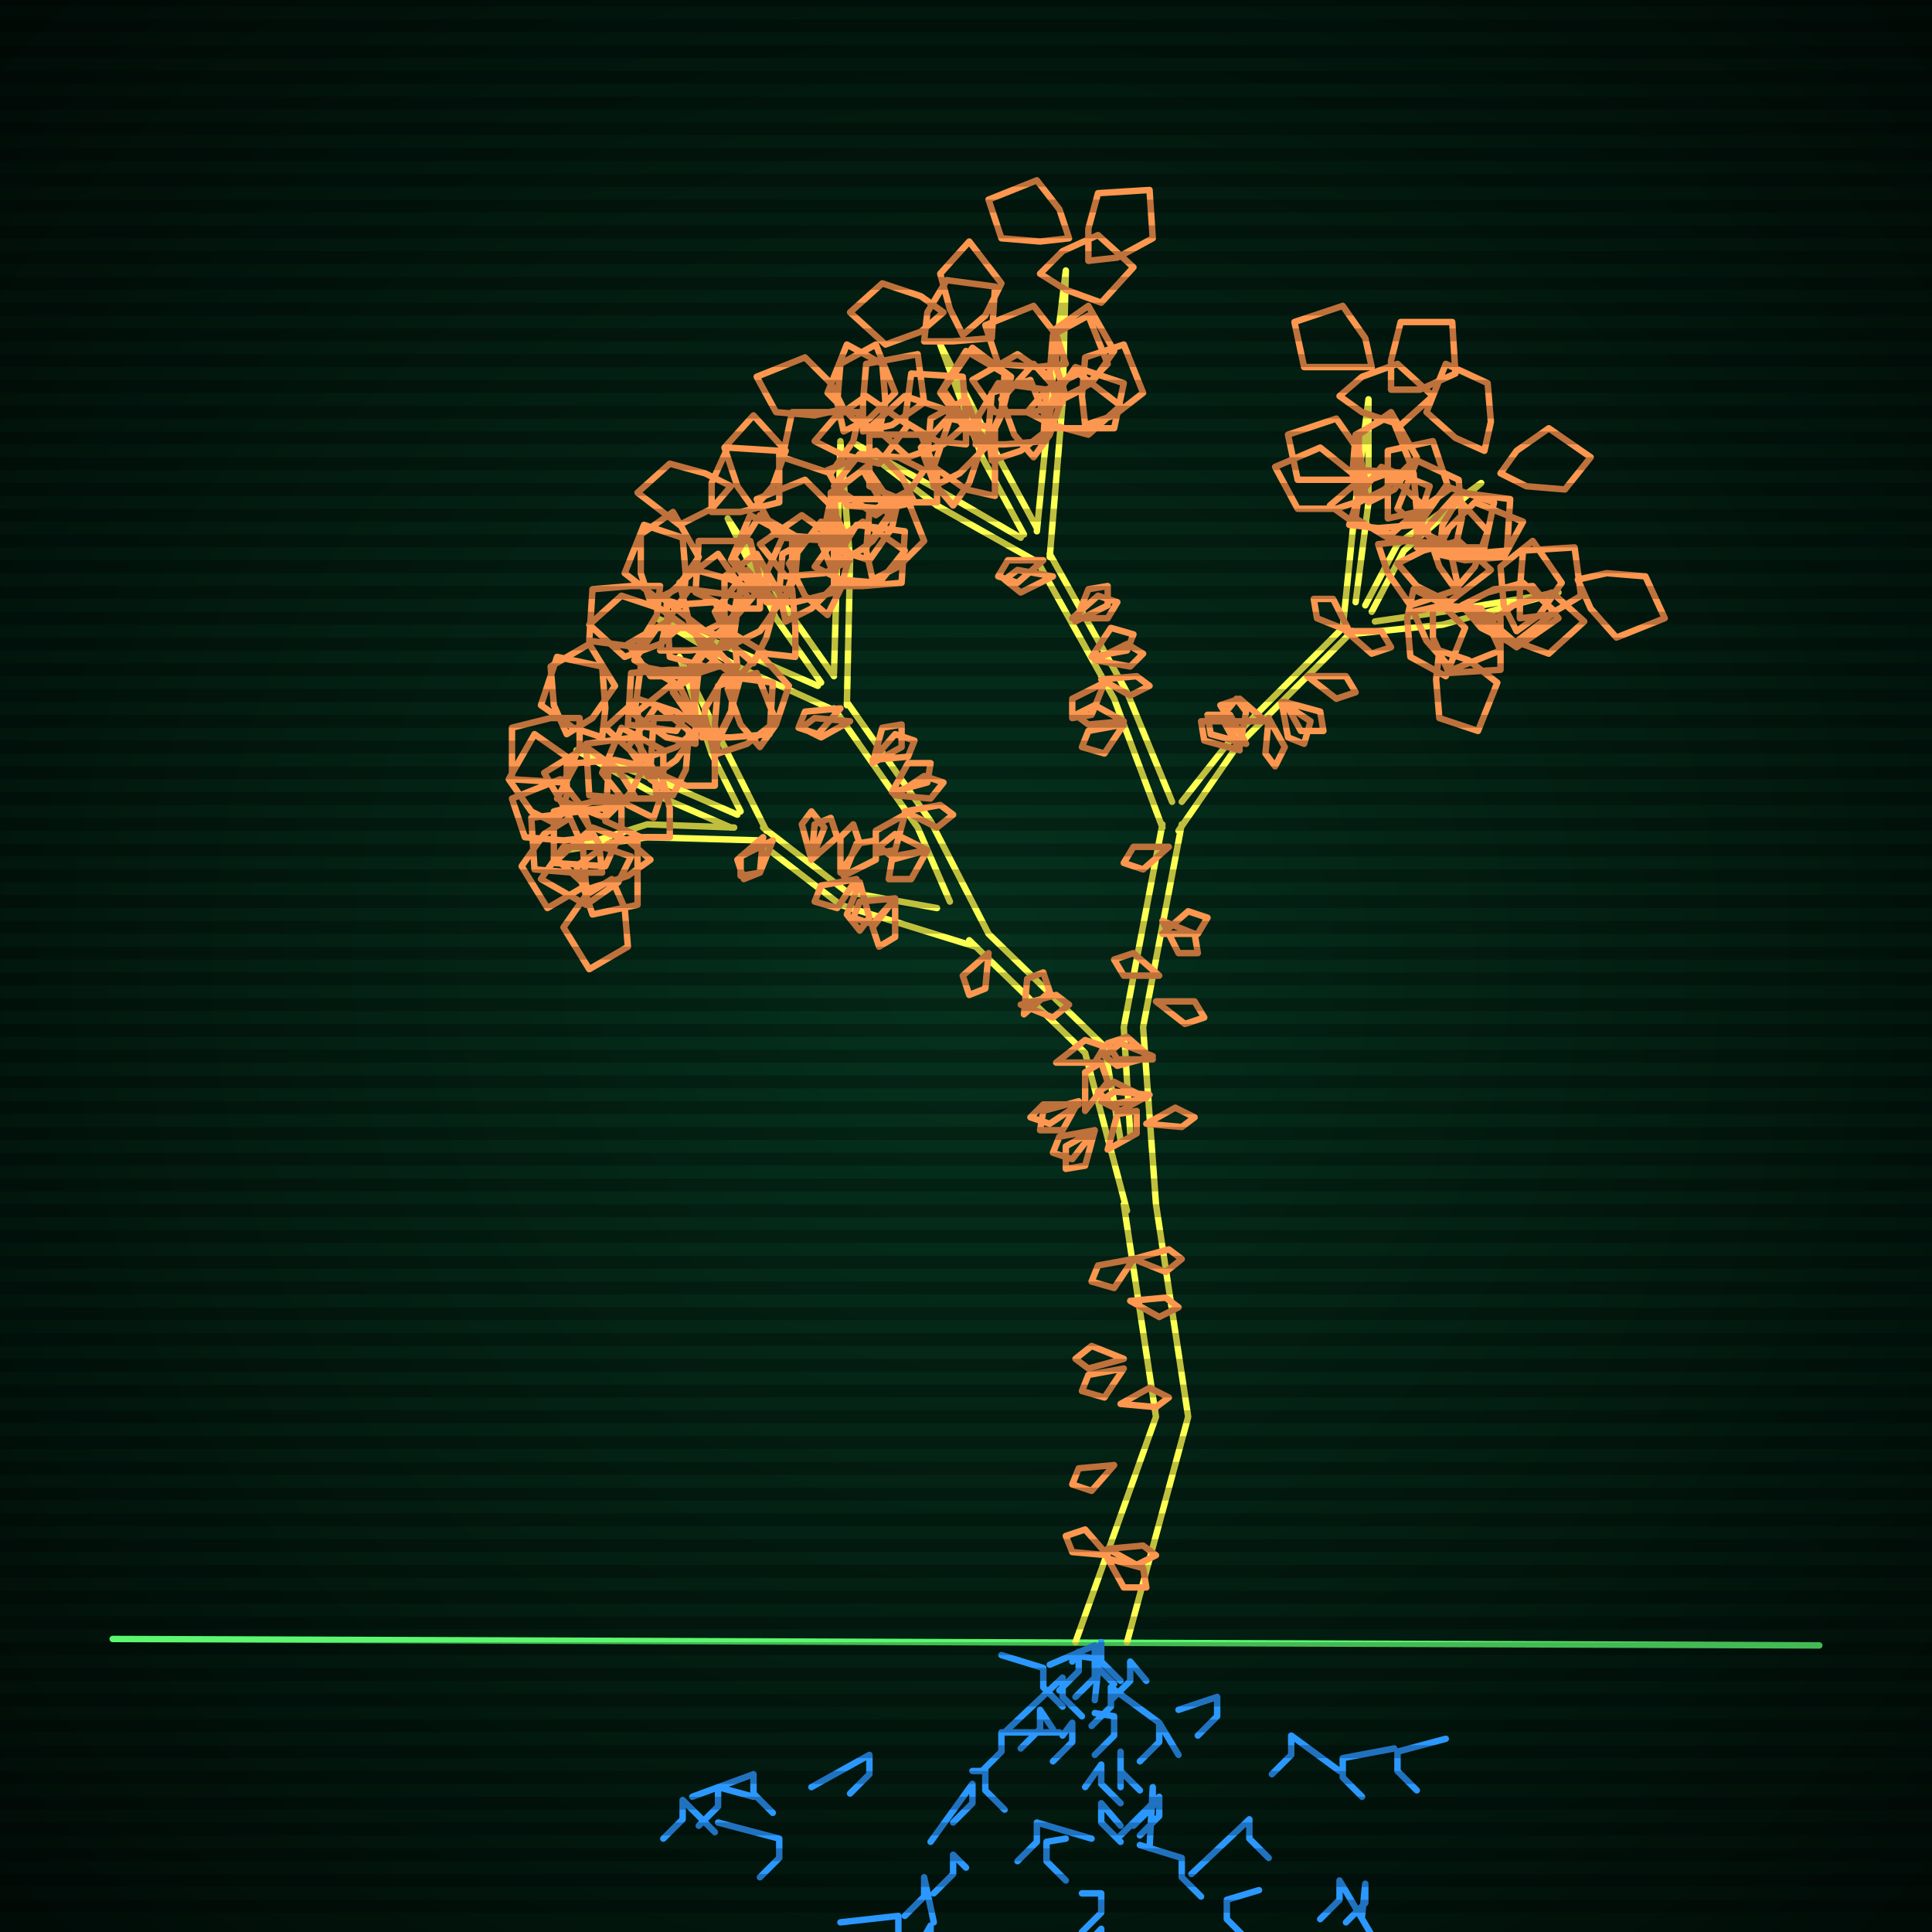
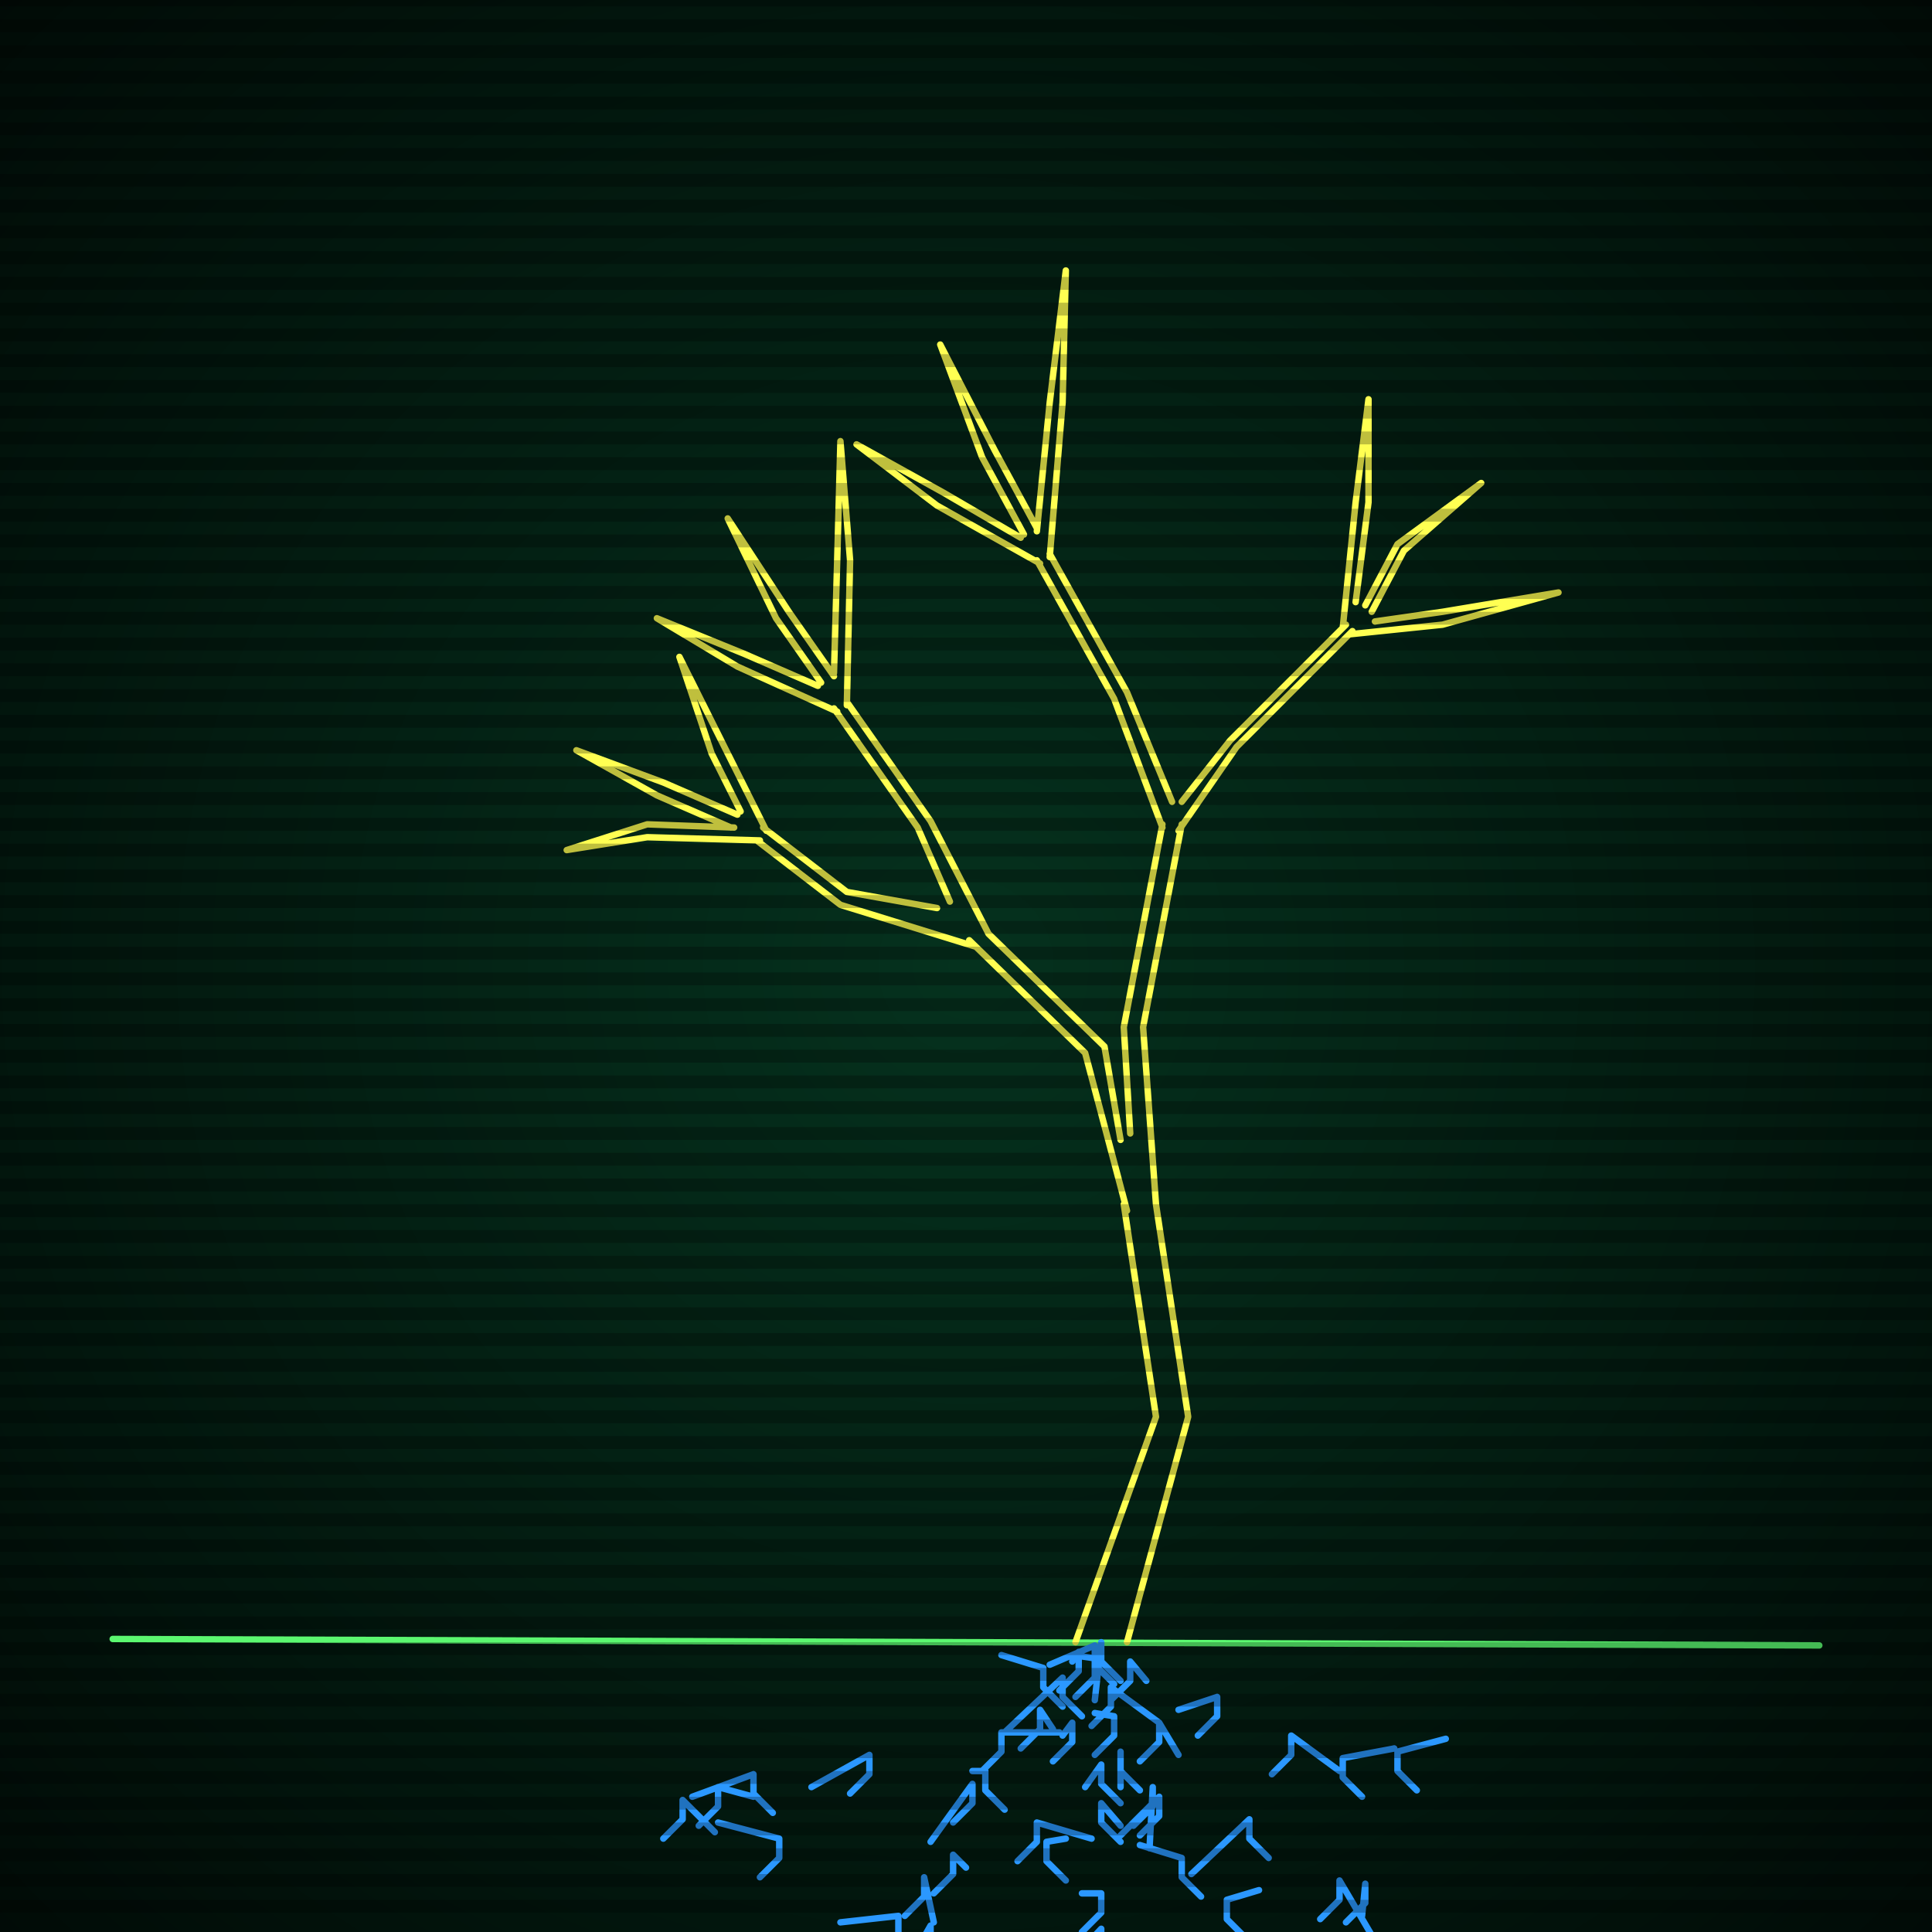
<svg xmlns="http://www.w3.org/2000/svg" width="600" height="600">
  <style>
                @keyframes glow {0 % {opacity: 0.6;}
                3% {opacity: 0.9;} 30% {opacity: 0.6} 70% {opacity: 0.9}}
    
                .flicker {
                animation: glow 3s linear infinite alternate;
                animation-duration: 2.1s;
                animation-delay: 0.2s;
            }
    
    
            </style>
  <defs>
    <radialGradient id="screenGradient" r="100%">
      <stop offset="0%" stop-color="#05321e" />
      <stop offset="90%" stop-color="black" />
    </radialGradient>
  </defs>
-   <rect fill="black" width="600" height="600" />
  <rect className="flicker" fill="url(#screenGradient)" width="600" height="600" />
  <path id="ground-path" className="flicker" style="fill: none;stroke: #5bf870;stroke-width:2px;stroke-linecap:round;stroke-linejoin:round;stroke-miterlimit:4;stroke-dasharray:none" d="M 35 509 L 565 511 " />
  <path id="branch-path" className="flicker" style="fill: none;stroke: #ffff52;stroke-width:2px;stroke-linecap:round;stroke-linejoin:round;stroke-miterlimit:4;stroke-dasharray:none" d="M 334 510 L 359 440 L 349 374 M 359 374 L 369 440 L 350 510 M 350 376 L 337 327 L 301 292 M 307 290 L 343 325 L 348 354 M 303 294 L 261 281 L 235 261 M 237 257 L 263 277 L 291 282 M 236 261 L 201 260 L 176 264 L 201 256 L 228 257 M 227 257 L 204 247 L 179 233 L 206 243 L 229 253 M 230 252 L 221 234 L 211 204 L 225 232 L 238 258 M 295 280 L 285 257 L 259 220 M 263 218 L 289 255 L 307 290 M 260 221 L 229 207 L 204 192 L 231 203 L 254 213 M 255 212 L 241 192 L 226 161 L 245 190 L 259 210 M 259 209 L 260 174 L 261 137 L 264 174 L 263 219 M 351 352 L 349 319 L 361 256 M 367 256 L 355 319 L 359 374 M 361 257 L 346 217 L 322 174 M 326 172 L 350 215 L 364 249 M 323 175 L 291 157 L 266 138 L 293 153 L 317 167 M 318 166 L 305 142 L 292 107 L 309 140 L 322 164 M 322 165 L 326 125 L 331 84 L 330 125 L 326 173 M 367 249 L 382 230 L 418 194 M 420 196 L 384 232 L 366 258 M 417 195 L 421 156 L 425 124 L 425 156 L 421 187 M 424 188 L 434 169 L 460 150 L 436 171 L 426 190 M 427 193 L 448 190 L 484 184 L 448 194 L 419 197 " />
-   <path id="leaf-path" className="flicker" style="fill: none;stroke: #fd974f;stroke-width:2px;stroke-linecap:round;stroke-linejoin:round;stroke-miterlimit:4;stroke-dasharray:none" d="M 352 391 L 346 400 L 339 398 L 341 393 L 352 391 M 344 483 L 333 482 L 331 477 L 337 475 L 344 483 M 351 404 L 362 403 L 366 406 L 360 409 L 351 404 M 349 425 L 343 434 L 336 432 L 338 427 L 349 425 M 344 484 L 355 487 L 356 493 L 349 493 L 344 484 M 352 391 L 363 388 L 367 391 L 362 395 L 352 391 M 348 436 L 357 431 L 363 434 L 359 437 L 348 436 M 346 455 L 339 463 L 333 461 L 335 456 L 346 455 M 344 481 L 355 480 L 359 483 L 353 486 L 344 481 M 349 422 L 338 425 L 334 422 L 339 418 L 349 422 M 337 345 L 337 333 L 342 330 L 344 336 L 337 345 M 344 357 L 347 346 L 353 345 L 353 352 L 344 357 M 335 342 L 330 351 L 323 351 L 324 345 L 335 342 M 328 330 L 337 323 L 343 325 L 340 330 L 328 330 M 318 315 L 319 304 L 324 302 L 326 308 L 318 315 M 340 351 L 337 362 L 331 363 L 331 356 L 340 351 M 335 343 L 326 349 L 320 347 L 324 343 L 335 343 M 317 312 L 328 309 L 332 312 L 327 316 L 317 312 M 307 296 L 306 307 L 301 309 L 299 303 L 307 296 M 340 351 L 333 360 L 327 358 L 329 353 L 340 351 M 266 273 L 260 282 L 253 280 L 255 275 L 266 273 M 240 261 L 236 271 L 230 272 L 230 266 L 240 261 M 252 267 L 253 256 L 258 254 L 260 260 L 252 267 M 261 271 L 261 260 L 265 256 L 267 262 L 261 271 M 267 274 L 270 285 L 267 289 L 263 284 L 267 274 M 278 279 L 271 287 L 265 285 L 267 280 L 278 279 M 237 260 L 236 271 L 231 273 L 229 267 L 237 260 M 262 272 L 266 262 L 272 261 L 272 267 L 262 272 M 252 267 L 249 256 L 252 252 L 256 257 L 252 267 M 278 279 L 278 291 L 273 294 L 271 288 L 278 279 M 187 271 L 178 271 L 166 270 L 165 254 L 180 252 L 186 262 L 187 271 M 198 260 L 198 269 L 198 281 L 184 284 L 179 269 L 189 262 L 198 260 M 196 266 L 192 274 L 182 281 L 168 273 L 175 263 L 187 263 L 196 266 M 173 256 L 165 252 L 158 242 L 166 228 L 176 235 L 176 247 L 173 256 M 177 254 L 181 263 L 182 275 L 170 282 L 162 269 L 169 259 L 177 254 M 208 260 L 199 260 L 188 255 L 189 239 L 205 239 L 208 251 L 208 260 M 190 273 L 194 282 L 195 294 L 183 301 L 175 288 L 182 278 L 190 273 M 203 254 L 195 250 L 187 240 L 193 226 L 206 233 L 206 245 L 203 254 M 184 260 L 175 261 L 163 260 L 159 248 L 174 242 L 181 251 L 184 260 M 202 267 L 195 272 L 183 276 L 173 267 L 184 257 L 195 261 L 202 267 M 200 238 L 196 246 L 188 254 L 173 248 L 179 237 L 191 236 L 200 238 M 197 247 L 188 251 L 176 252 L 169 240 L 182 232 L 192 239 L 197 247 M 176 228 L 172 219 L 171 207 L 183 200 L 191 213 L 184 223 L 176 228 M 180 223 L 180 232 L 175 243 L 159 242 L 159 226 L 171 223 L 180 223 M 209 247 L 202 242 L 195 232 L 204 219 L 214 227 L 213 239 L 209 247 M 193 249 L 193 258 L 188 269 L 172 268 L 172 252 L 184 249 L 193 249 M 203 241 L 199 233 L 198 221 L 208 213 L 217 226 L 210 236 L 203 241 M 187 229 L 178 226 L 168 219 L 173 204 L 187 207 L 188 220 L 187 229 M 204 248 L 195 248 L 183 247 L 182 231 L 197 229 L 203 239 L 204 248 M 222 244 L 213 244 L 202 239 L 203 223 L 219 223 L 222 235 L 222 244 M 216 231 L 207 229 L 197 222 L 199 207 L 215 210 L 216 222 L 216 231 M 205 202 L 207 193 L 214 183 L 229 185 L 226 201 L 214 202 L 205 202 M 212 194 L 205 200 L 194 204 L 183 194 L 193 185 L 205 189 L 212 194 M 223 234 L 222 225 L 223 213 L 235 209 L 241 224 L 232 231 L 223 234 M 217 226 L 210 232 L 199 236 L 188 226 L 198 217 L 210 221 L 217 226 M 218 229 L 219 220 L 225 210 L 240 212 L 239 228 L 227 229 L 218 229 M 218 201 L 214 193 L 211 181 L 223 172 L 232 185 L 225 195 L 218 201 M 223 230 L 216 225 L 209 215 L 218 202 L 228 210 L 227 222 L 223 230 M 236 232 L 230 225 L 226 214 L 236 203 L 245 213 L 241 225 L 236 232 M 223 229 L 216 223 L 211 213 L 221 200 L 230 210 L 227 221 L 223 229 M 264 224 L 255 229 L 249 226 L 253 223 L 264 224 M 271 236 L 278 228 L 284 230 L 282 235 L 271 236 M 277 246 L 282 237 L 289 237 L 288 243 L 277 246 M 281 253 L 278 264 L 272 265 L 272 258 L 281 253 M 288 264 L 277 266 L 273 263 L 278 259 L 288 264 M 261 220 L 254 228 L 248 226 L 250 221 L 261 220 M 278 247 L 287 241 L 293 243 L 289 248 L 278 247 M 271 237 L 274 226 L 280 225 L 280 232 L 271 237 M 288 264 L 283 273 L 276 273 L 277 267 L 288 264 M 281 252 L 292 250 L 296 253 L 291 257 L 281 252 M 225 198 L 221 206 L 211 213 L 197 205 L 204 195 L 216 195 L 225 198 M 223 207 L 214 210 L 202 210 L 195 200 L 209 192 L 219 199 L 223 207 M 202 187 L 199 178 L 199 166 L 209 159 L 217 173 L 210 183 L 202 187 M 205 182 L 204 191 L 198 201 L 183 199 L 184 183 L 196 182 L 205 182 M 234 206 L 227 200 L 222 190 L 232 177 L 241 187 L 238 198 L 234 206 M 217 208 L 216 217 L 210 227 L 195 225 L 196 209 L 208 208 L 217 208 M 228 200 L 225 191 L 225 179 L 235 172 L 243 186 L 236 196 L 228 200 M 212 188 L 203 185 L 194 178 L 200 163 L 212 167 L 213 179 L 212 188 M 229 207 L 219 207 L 208 204 L 207 188 L 222 187 L 228 198 L 229 207 M 247 204 L 238 203 L 228 197 L 230 182 L 246 183 L 247 195 L 247 204 M 236 189 L 227 189 L 216 184 L 217 168 L 233 168 L 236 180 L 236 189 M 221 159 L 221 150 L 226 139 L 242 140 L 242 156 L 230 159 L 221 159 M 227 151 L 221 158 L 211 163 L 198 153 L 208 144 L 219 147 L 227 151 M 244 193 L 242 184 L 243 172 L 254 166 L 260 181 L 252 189 L 244 193 M 235 184 L 229 191 L 219 196 L 206 186 L 216 177 L 227 180 L 235 184 M 238 187 L 238 178 L 243 167 L 259 168 L 259 184 L 247 187 L 238 187 M 234 158 L 229 151 L 225 139 L 234 129 L 244 140 L 240 151 L 234 158 M 243 188 L 235 184 L 227 174 L 233 160 L 246 167 L 246 179 L 243 188 M 257 191 L 250 185 L 245 175 L 255 162 L 264 172 L 261 183 L 257 191 M 243 188 L 235 183 L 228 173 L 236 160 L 248 167 L 247 179 L 243 188 M 253 137 L 259 130 L 269 123 L 282 132 L 273 144 L 261 141 L 253 137 M 262 127 L 253 129 L 241 128 L 235 117 L 250 111 L 258 119 L 262 127 M 259 182 L 260 173 L 266 163 L 281 165 L 280 181 L 268 182 L 259 182 M 262 165 L 253 167 L 241 166 L 235 155 L 250 149 L 258 157 L 262 165 M 253 176 L 258 169 L 268 162 L 281 171 L 273 181 L 261 180 L 253 176 M 268 134 L 268 125 L 269 113 L 285 110 L 287 125 L 277 132 L 268 134 M 264 173 L 260 165 L 259 153 L 269 145 L 278 158 L 271 168 L 264 173 M 271 180 L 269 171 L 270 159 L 281 153 L 287 168 L 279 176 L 271 180 M 261 174 L 258 165 L 258 153 L 268 146 L 276 160 L 269 170 L 261 174 M 264 174 L 256 178 L 244 179 L 236 169 L 249 160 L 259 167 L 264 174 M 356 349 L 365 344 L 371 347 L 367 350 L 356 349 M 358 328 L 347 331 L 343 328 L 348 324 L 358 328 M 359 311 L 371 311 L 374 316 L 368 318 L 359 311 M 361 290 L 369 283 L 375 285 L 372 290 L 361 290 M 357 340 L 348 345 L 342 342 L 346 339 L 357 340 M 358 329 L 347 329 L 344 324 L 350 322 L 358 329 M 361 286 L 371 290 L 372 296 L 366 296 L 361 286 M 363 263 L 355 270 L 349 268 L 352 263 L 363 263 M 356 341 L 345 343 L 341 339 L 346 336 L 356 341 M 360 303 L 349 303 L 346 298 L 352 296 L 360 303 M 327 179 L 317 184 L 312 180 L 316 177 L 327 179 M 333 192 L 341 185 L 347 187 L 344 192 L 333 192 M 339 204 L 345 195 L 352 197 L 350 202 L 339 204 M 343 212 L 339 222 L 333 223 L 333 217 L 343 212 M 349 224 L 338 225 L 334 222 L 340 219 L 349 224 M 324 174 L 316 181 L 310 179 L 313 174 L 324 174 M 340 205 L 350 200 L 355 203 L 351 207 L 340 205 M 334 193 L 338 183 L 344 182 L 344 188 L 334 193 M 349 225 L 343 234 L 336 232 L 338 227 L 349 225 M 342 211 L 353 210 L 357 213 L 351 216 L 342 211 M 287 146 L 282 153 L 272 160 L 259 151 L 267 141 L 279 142 L 287 146 M 284 156 L 275 158 L 263 157 L 257 146 L 272 140 L 280 148 L 284 156 M 262 134 L 260 125 L 261 113 L 272 107 L 278 122 L 270 130 L 262 134 M 267 128 L 265 137 L 258 147 L 243 142 L 246 128 L 258 128 L 267 128 M 296 157 L 290 150 L 286 139 L 296 128 L 305 138 L 301 150 L 296 157 M 279 155 L 277 164 L 270 174 L 255 169 L 258 155 L 270 155 L 279 155 M 290 151 L 288 142 L 289 130 L 300 124 L 306 139 L 298 147 L 290 151 M 273 134 L 265 130 L 257 122 L 263 107 L 274 113 L 275 125 L 273 134 M 291 156 L 282 156 L 270 151 L 270 135 L 286 135 L 291 147 L 291 156 M 309 154 L 300 152 L 290 145 L 295 130 L 309 133 L 309 145 L 309 154 M 300 138 L 291 137 L 281 131 L 283 116 L 299 117 L 300 129 L 300 138 M 287 106 L 288 97 L 294 87 L 309 89 L 308 105 L 296 106 L 287 106 M 293 97 L 286 103 L 275 107 L 264 97 L 274 88 L 286 92 L 293 97 M 308 143 L 307 134 L 308 122 L 320 118 L 326 133 L 317 140 L 308 143 M 300 132 L 293 138 L 282 142 L 271 132 L 281 123 L 293 127 L 300 132 M 303 138 L 304 129 L 310 119 L 325 121 L 324 137 L 312 138 L 303 138 M 299 104 L 295 96 L 292 85 L 301 75 L 311 88 L 306 98 L 299 104 M 307 137 L 299 132 L 292 122 L 300 109 L 312 116 L 311 128 L 307 137 M 321 142 L 315 135 L 311 124 L 321 113 L 330 123 L 326 135 L 321 142 M 307 137 L 300 131 L 293 121 L 302 108 L 314 117 L 311 129 L 307 137 M 323 85 L 330 78 L 341 73 L 352 83 L 342 94 L 331 90 L 323 85 M 332 74 L 323 75 L 311 74 L 307 62 L 322 56 L 329 65 L 332 74 M 325 133 L 327 124 L 334 114 L 349 119 L 346 133 L 334 133 L 325 133 M 331 113 L 322 114 L 310 113 L 306 101 L 321 95 L 328 104 L 331 113 M 319 128 L 325 121 L 335 116 L 348 126 L 338 135 L 327 132 L 319 128 M 338 81 L 338 71 L 341 60 L 357 59 L 358 74 L 347 80 L 338 81 M 331 123 L 328 114 L 328 102 L 338 95 L 346 109 L 339 119 L 331 123 M 337 132 L 336 123 L 337 111 L 349 107 L 355 122 L 346 129 L 337 132 M 328 125 L 326 116 L 327 104 L 338 98 L 344 113 L 336 121 L 328 125 M 330 125 L 321 128 L 309 128 L 302 118 L 316 110 L 326 117 L 330 125 M 399 218 L 410 221 L 411 227 L 404 227 L 399 218 M 393 224 L 382 224 L 379 219 L 385 217 L 393 224 M 385 232 L 380 222 L 384 217 L 387 221 L 385 232 M 419 196 L 409 192 L 408 186 L 414 186 L 419 196 M 398 218 L 407 224 L 405 231 L 400 229 L 398 218 M 406 210 L 418 210 L 421 215 L 415 217 L 406 210 M 385 233 L 374 230 L 373 224 L 380 224 L 385 233 M 394 223 L 399 232 L 396 238 L 393 234 L 394 223 M 418 196 L 429 196 L 432 201 L 426 203 L 418 196 M 387 231 L 376 228 L 375 222 L 382 222 L 387 231 M 416 123 L 423 117 L 434 113 L 445 123 L 435 132 L 423 128 L 416 123 M 426 114 L 417 114 L 405 114 L 402 100 L 417 95 L 424 105 L 426 114 M 419 163 L 422 154 L 429 145 L 444 151 L 440 163 L 428 164 L 419 163 M 424 149 L 415 149 L 403 149 L 400 135 L 415 130 L 422 140 L 424 149 M 413 157 L 420 151 L 431 147 L 442 157 L 432 166 L 420 162 L 413 157 M 432 121 L 432 112 L 435 100 L 451 100 L 452 116 L 441 121 L 432 121 M 425 156 L 422 147 L 422 135 L 432 128 L 440 142 L 433 152 L 425 156 M 431 161 L 431 152 L 431 140 L 445 137 L 450 152 L 440 159 L 431 161 M 422 156 L 420 147 L 421 135 L 432 129 L 438 144 L 430 152 L 422 156 M 424 155 L 415 158 L 403 158 L 396 145 L 410 139 L 420 147 L 424 155 M 461 140 L 452 136 L 443 128 L 449 113 L 462 119 L 463 131 L 461 140 M 434 175 L 442 171 L 453 168 L 463 177 L 450 187 L 440 182 L 434 175 M 452 170 L 443 166 L 434 158 L 440 143 L 453 149 L 454 161 L 452 170 M 428 169 L 437 168 L 450 169 L 453 183 L 438 188 L 431 178 L 428 169 M 466 147 L 471 140 L 481 133 L 494 142 L 486 152 L 474 151 L 466 147 M 447 172 L 448 163 L 454 153 L 469 155 L 468 171 L 456 172 L 447 172 M 446 172 L 450 164 L 458 156 L 473 162 L 467 173 L 455 174 L 446 172 M 440 170 L 442 161 L 449 151 L 464 156 L 461 170 L 449 170 L 440 170 M 440 168 L 431 167 L 421 161 L 423 146 L 439 147 L 440 159 L 440 168 M 439 190 L 448 188 L 460 189 L 466 202 L 451 208 L 443 199 L 439 190 M 445 189 L 454 189 L 466 192 L 466 208 L 450 209 L 445 198 L 445 189 M 471 196 L 467 188 L 466 176 L 476 168 L 485 181 L 478 191 L 471 196 M 439 183 L 447 187 L 455 195 L 449 210 L 438 204 L 437 192 L 439 183 M 490 180 L 499 178 L 511 179 L 517 192 L 502 198 L 494 189 L 490 180 M 463 193 L 470 188 L 482 184 L 492 193 L 481 203 L 470 199 L 463 193 M 456 187 L 464 183 L 476 182 L 484 192 L 471 201 L 461 194 L 456 187 M 454 188 L 462 184 L 473 181 L 483 190 L 470 200 L 460 195 L 454 188 M 452 183 L 447 176 L 443 164 L 452 154 L 462 165 L 458 176 L 452 183 M 447 202 L 456 205 L 465 212 L 459 227 L 447 223 L 446 211 L 447 202 M 472 192 L 472 183 L 473 171 L 489 170 L 491 185 L 481 191 L 472 192 " />
  <path id="root-path" className="flicker" style="fill: none;stroke: #2b98ff;stroke-width:2px;stroke-linecap:round;stroke-linejoin:round;stroke-miterlimit:4;stroke-dasharray:none" d="M 340 528 L 342 510 L 342 516 L 348 522 M 326 517 L 340 511 L 340 517 L 346 523 M 333 514 L 340 515 L 340 521 L 334 527 M 333 516 L 335 513 L 335 519 L 329 525 M 356 522 L 351 516 L 351 522 L 345 528 M 360 535 L 345 524 L 345 530 L 339 536 M 312 538 L 330 521 L 330 527 L 336 533 M 311 514 L 324 518 L 324 524 L 330 530 M 340 532 L 346 533 L 346 539 L 340 545 M 330 539 L 333 535 L 333 541 L 327 547 M 327 537 L 323 531 L 323 537 L 317 543 M 366 545 L 360 535 L 360 541 L 354 547 M 348 555 L 348 544 L 348 550 L 354 556 M 337 555 L 342 548 L 342 554 L 348 560 M 366 531 L 378 527 L 378 533 L 372 539 M 329 538 L 311 538 L 311 544 L 305 550 M 357 574 L 358 555 L 358 561 L 352 567 M 348 567 L 342 560 L 342 566 L 348 572 M 348 570 L 360 558 L 360 564 L 354 570 M 302 550 L 306 550 L 306 556 L 312 562 M 339 571 L 322 566 L 322 572 L 316 578 M 289 572 L 302 554 L 302 560 L 296 566 M 331 571 L 325 572 L 325 578 L 331 584 M 416 550 L 401 539 L 401 545 L 395 551 M 370 582 L 388 565 L 388 571 L 394 577 M 354 573 L 367 577 L 367 583 L 373 589 M 336 588 L 342 588 L 342 594 L 336 600 M 300 580 L 296 576 L 296 582 L 290 588 M 252 555 L 270 545 L 270 551 L 264 557 M 433 543 L 417 546 L 417 552 L 423 558 M 325 617 L 342 599 L 342 605 L 336 611 M 391 587 L 381 590 L 381 596 L 387 602 M 290 597 L 287 583 L 287 589 L 281 595 M 324 617 L 342 608 L 342 614 L 348 620 M 449 540 L 434 544 L 434 550 L 440 556 M 426 601 L 416 584 L 416 590 L 410 596 M 281 612 L 289 598 L 289 604 L 295 610 M 261 597 L 279 595 L 279 601 L 285 607 M 393 604 L 390 608 L 390 614 L 384 620 M 423 595 L 424 585 L 424 591 L 418 597 M 215 558 L 234 551 L 234 557 L 240 563 M 223 566 L 242 571 L 242 577 L 236 583 M 268 608 L 280 613 L 280 619 L 274 625 M 253 601 L 260 601 L 260 607 L 254 613 M 234 558 L 223 555 L 223 561 L 217 567 M 334 658 L 342 644 L 342 650 L 336 656 M 283 632 L 284 629 L 284 635 L 290 641 M 346 657 L 342 650 L 342 656 L 336 662 M 222 569 L 212 559 L 212 565 L 206 571 M 418 636 L 426 622 L 426 628 L 432 634 M 289 641 L 279 639 L 279 645 L 285 651 " />
  <g id="stripes">
    <path id="stripe-path" style="stroke: rgba(0, 0, 0, 0.25);stroke-width:4px;" d="M 0,0 L 600,0 M 0,8 L 600,8 M 0,16 L 600,16 M 0,24 L 600,24 M 0,32 L 600,32 M 0,40 L 600,40 M 0,48 L 600,48 M 0,56 L 600,56 M 0,64 L 600,64 M 0,72 L 600,72 M 0,80 L 600,80 M 0,88 L 600,88 M 0,96 L 600,96 M 0,104 L 600,104 M 0,112 L 600,112 M 0,120 L 600,120 M 0,128 L 600,128 M 0,136 L 600,136 M 0,144 L 600,144 M 0,152 L 600,152 M 0,160 L 600,160 M 0,168 L 600,168 M 0,176 L 600,176 M 0,184 L 600,184 M 0,192 L 600,192 M 0,200 L 600,200 M 0,208 L 600,208 M 0,216 L 600,216 M 0,224 L 600,224 M 0,232 L 600,232 M 0,240 L 600,240 M 0,248 L 600,248 M 0,256 L 600,256 M 0,264 L 600,264 M 0,272 L 600,272 M 0,280 L 600,280 M 0,288 L 600,288 M 0,296 L 600,296 M 0,304 L 600,304 M 0,312 L 600,312 M 0,320 L 600,320 M 0,328 L 600,328 M 0,336 L 600,336 M 0,344 L 600,344 M 0,352 L 600,352 M 0,360 L 600,360 M 0,368 L 600,368 M 0,376 L 600,376 M 0,384 L 600,384 M 0,392 L 600,392 M 0,400 L 600,400 M 0,408 L 600,408 M 0,416 L 600,416 M 0,424 L 600,424 M 0,432 L 600,432 M 0,440 L 600,440 M 0,448 L 600,448 M 0,456 L 600,456 M 0,464 L 600,464 M 0,472 L 600,472 M 0,480 L 600,480 M 0,488 L 600,488 M 0,496 L 600,496 M 0,504 L 600,504 M 0,512 L 600,512 M 0,520 L 600,520 M 0,528 L 600,528 M 0,536 L 600,536 M 0,544 L 600,544 M 0,552 L 600,552 M 0,560 L 600,560 M 0,568 L 600,568 M 0,576 L 600,576 M 0,584 L 600,584 M 0,592 L 600,592 z" />
  </g>
</svg>